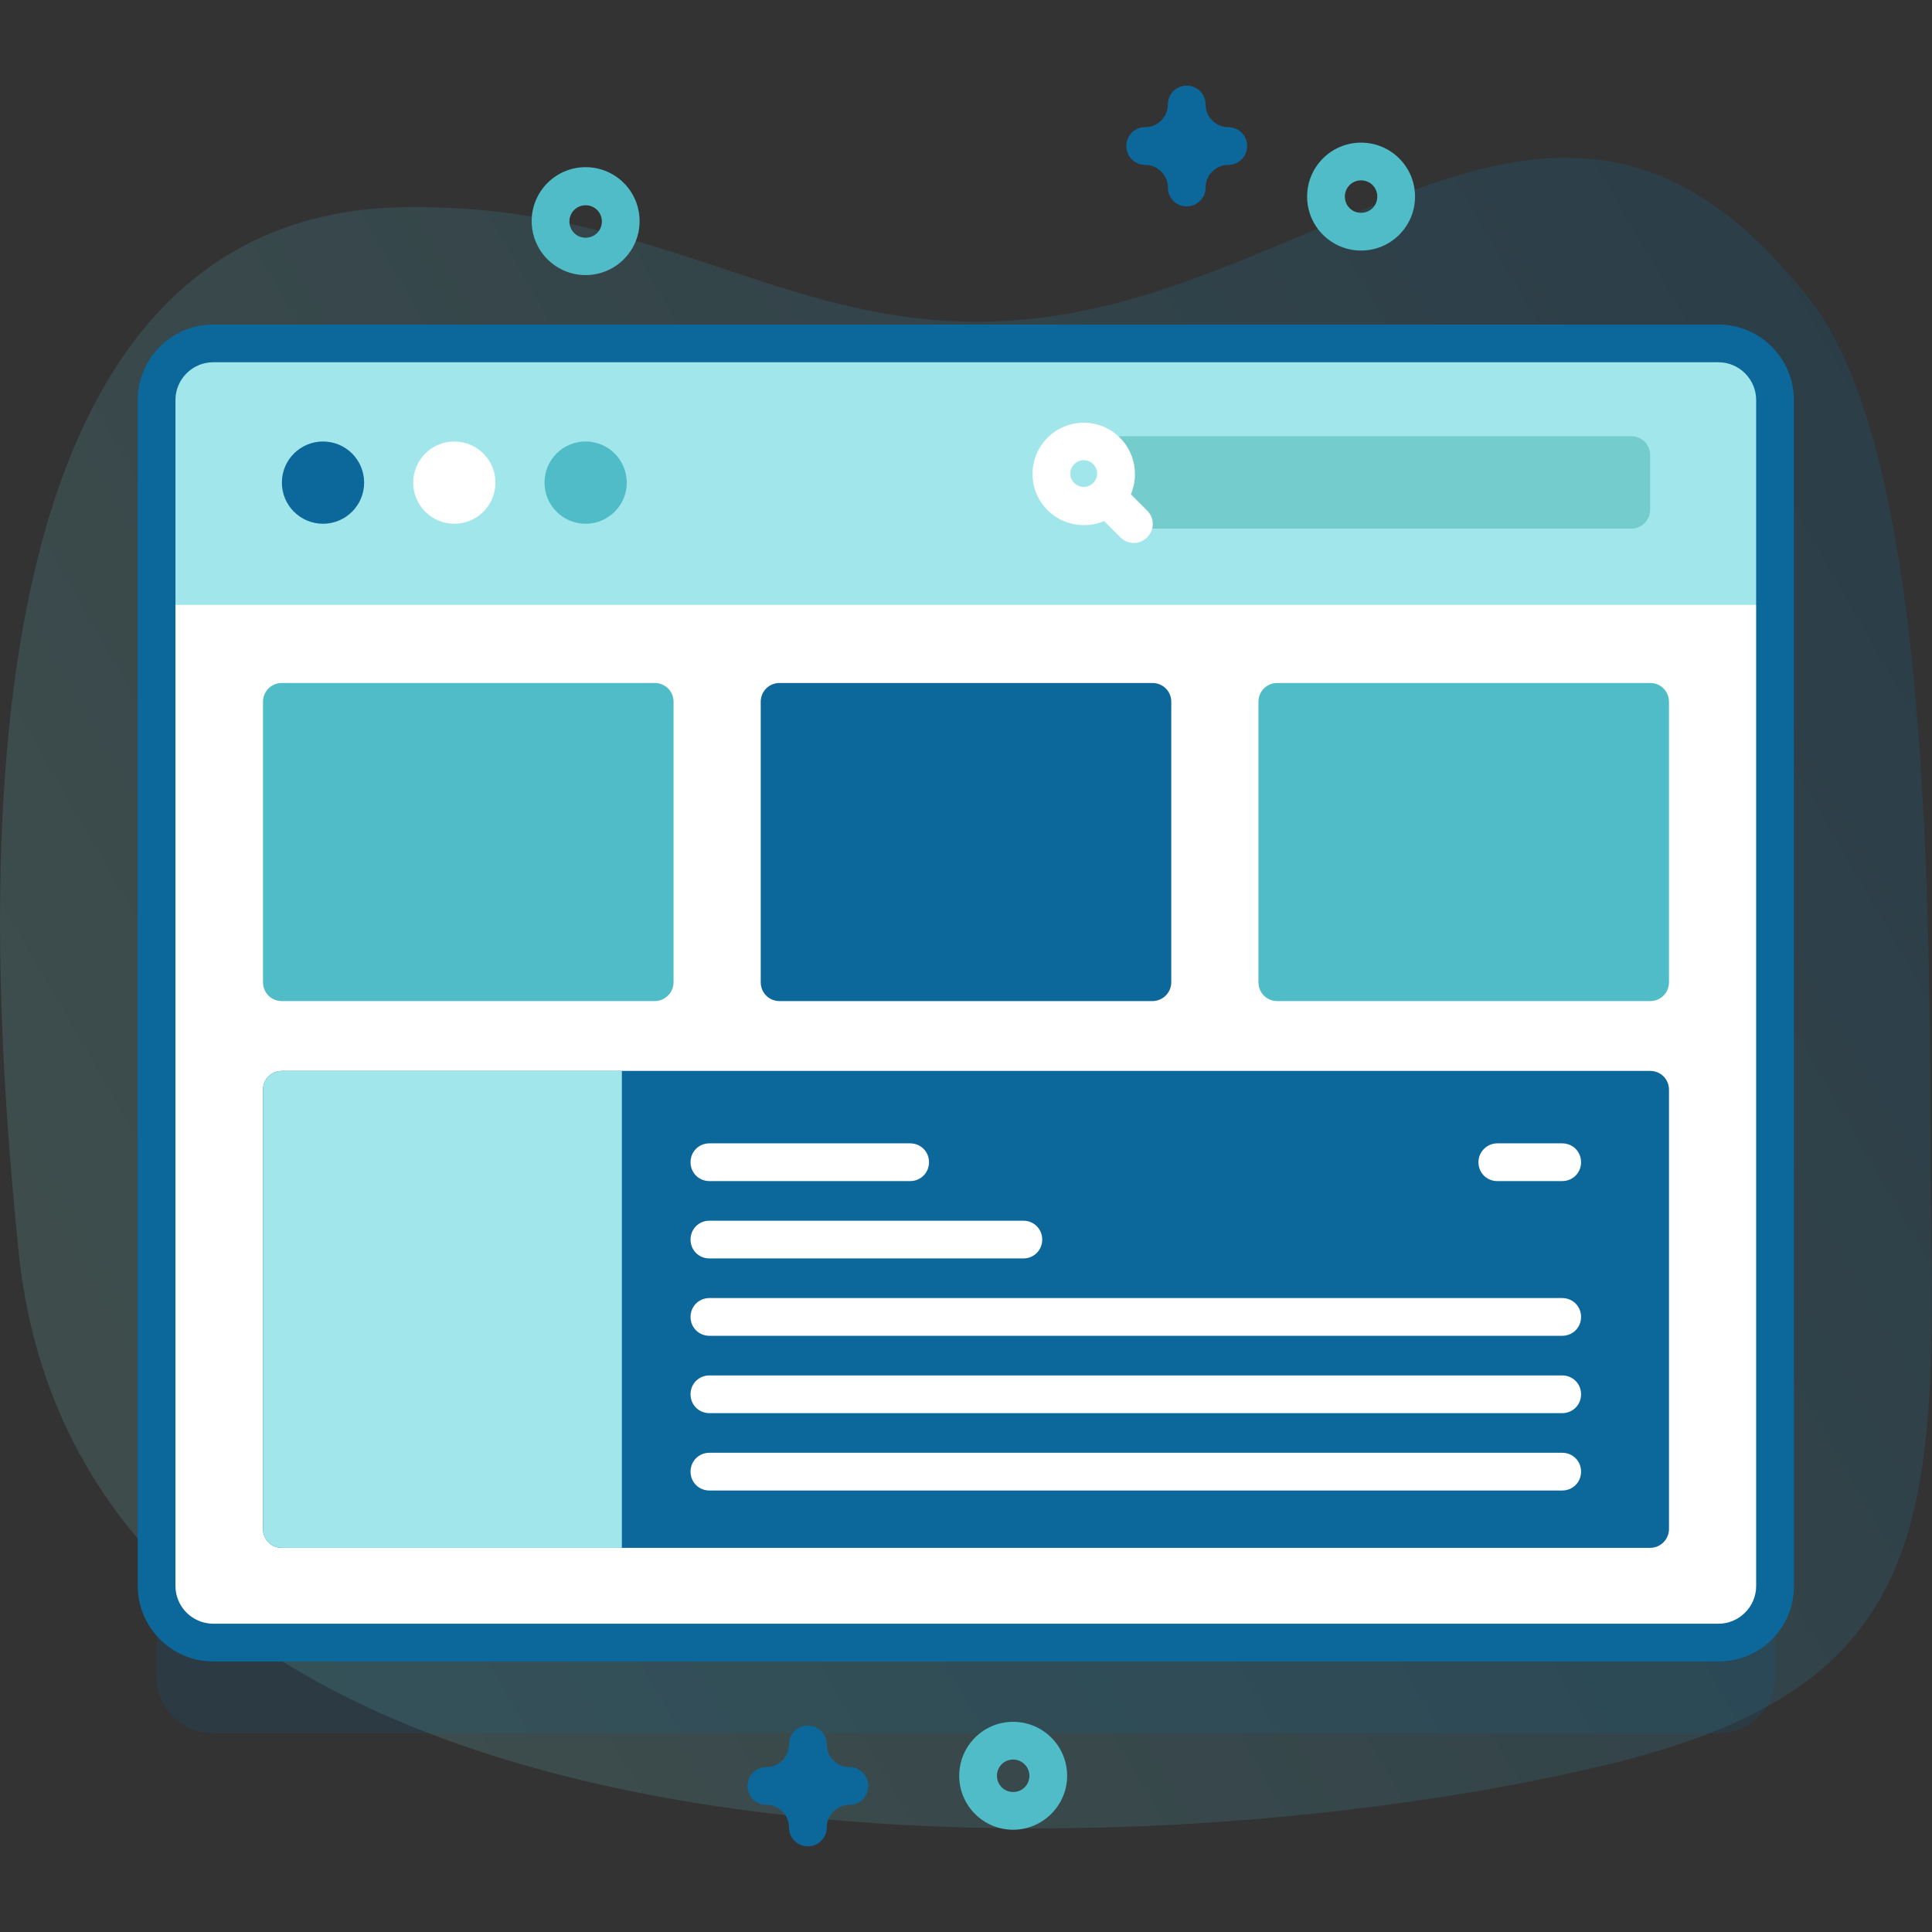
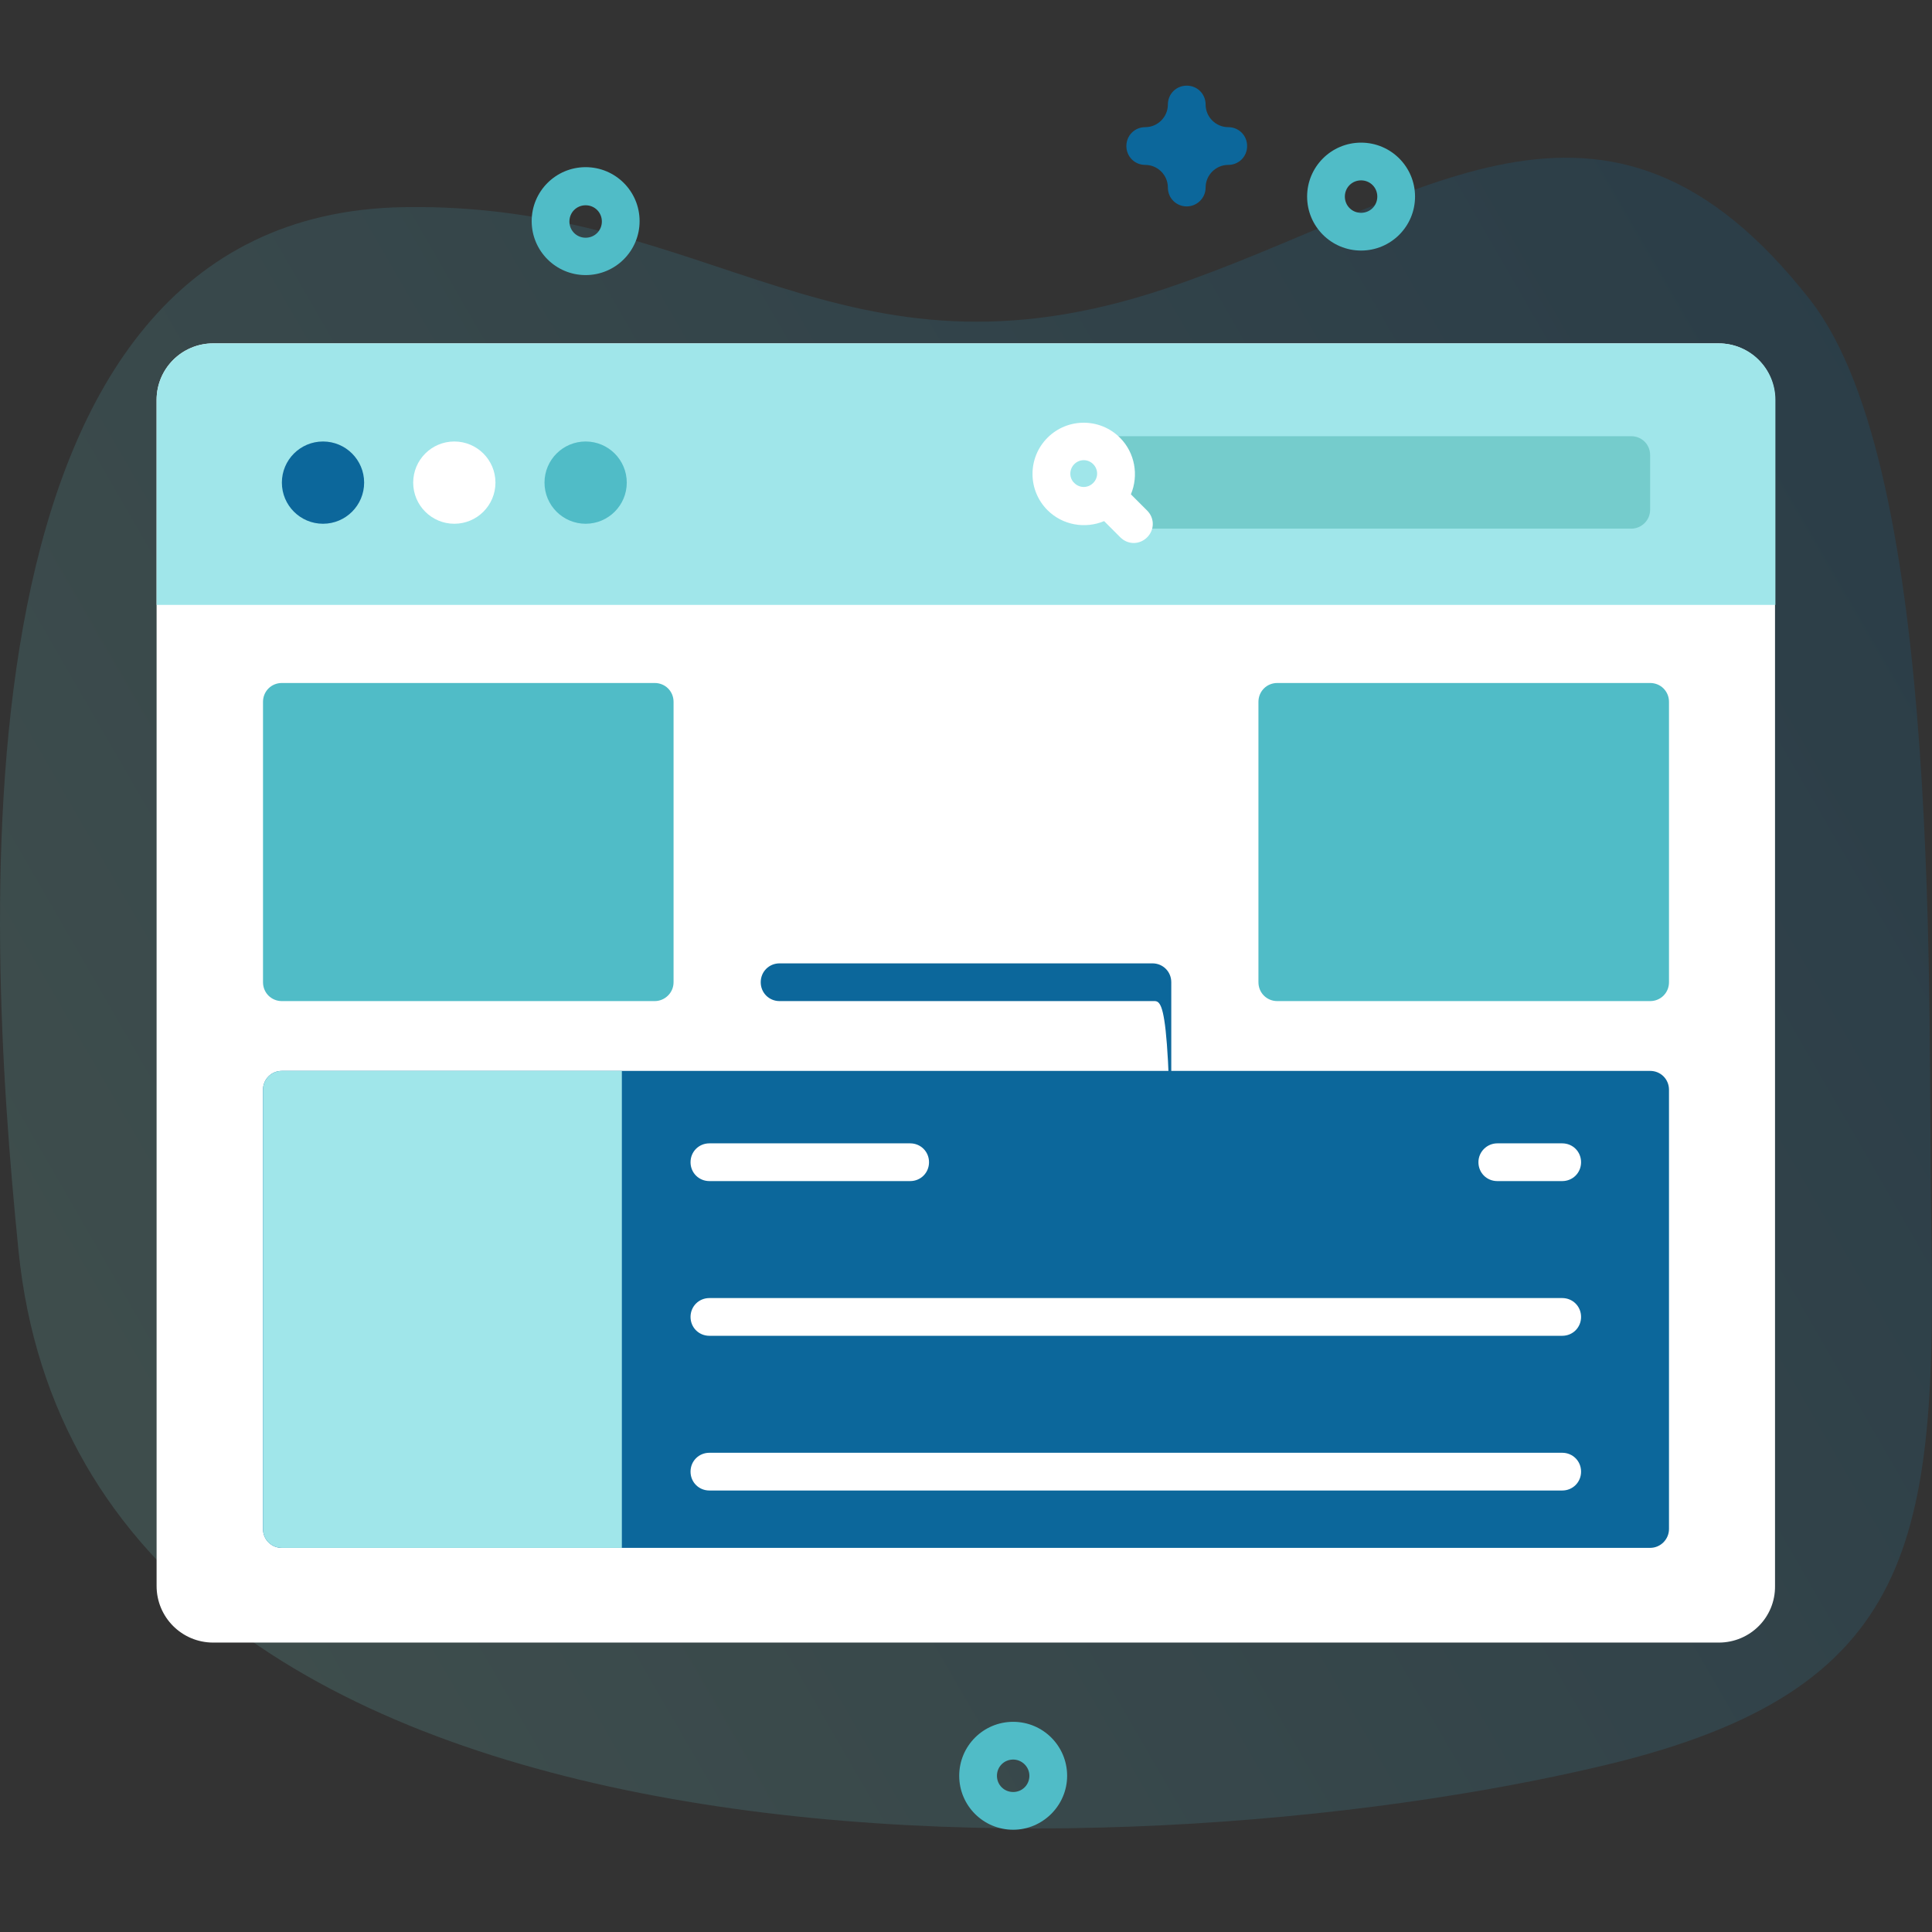
<svg xmlns="http://www.w3.org/2000/svg" version="1.1" id="Web_Development" x="0px" y="0px" viewBox="-34 -14 512 512" style="enable-background:new -34 -14 512 512;" xml:space="preserve">
  <rect x="-34" y="-14" width="512" height="512" fill="#333333" stroke="none" />
  <style type="text/css">
	.st0{opacity:0.2;}
	.st1{fill:url(#SVGID_1_);}
	.st2{opacity:0.16;fill:url(#SVGID_2_);}
	.st3{fill:#FFFFFF;}
	.st4{fill:#A0E6EA;}
	.st5{fill:url(#SVGID_3_);}
	.st6{fill:#0C679B;}
	.st7{fill:#50BCC7;}
	.st8{fill:#75CCCC;}
</style>
  <g>
    <g class="st0">
      <linearGradient id="SVGID_1_" gradientUnits="userSpaceOnUse" x1="-6.42" y1="100.438" x2="470.533" y2="375.807" gradientTransform="matrix(1 0 0 -1 0 483)">
        <stop offset="0" style="stop-color:#6BB6B1" />
        <stop offset="1" style="stop-color:#0C679B" />
      </linearGradient>
      <path class="st1" d="M-29.1,317.4c17.4,172.9,292.4,167.1,420.8,136.3c82.5-19.8,87.6-59.5,86.1-144c-1-54.5,3.4-198.7-32-244.1    c-54.4-69.7-103.2-26-170.7-3.2C188.7,91.5,155,39.4,72.7,40.9C-48,43.2-38.1,228.2-29.1,317.4L-29.1,317.4z" />
    </g>
    <g>
      <g>
        <g>
          <g>
            <linearGradient id="SVGID_2_" gradientUnits="userSpaceOnUse" x1="7.53" y1="273.134" x2="436.47" y2="273.134">
              <stop offset="0" style="stop-color:#0C679B" />
              <stop offset="1" style="stop-color:#0C679B" />
            </linearGradient>
-             <path class="st2" d="M421.5,445.3H22.5c-8.3,0-15-6.7-15-15V116c0-8.3,6.7-15,15-15h398.9c8.3,0,15,6.7,15,15v314.3       C436.5,438.6,429.8,445.3,421.5,445.3z" />
            <path class="st3" d="M421.5,421.3H22.5c-8.3,0-15-6.7-15-15V92c0-8.3,6.7-15,15-15h398.9c8.3,0,15,6.7,15,15v314.3       C436.5,414.6,429.8,421.3,421.5,421.3z" />
            <path class="st4" d="M436.5,146.3V92c0-8.3-6.7-15-15-15H22.5c-8.3,0-15,6.7-15,15v54.3H436.5z" />
            <linearGradient id="SVGID_3_" gradientUnits="userSpaceOnUse" x1="2.529" y1="249.133" x2="441.47" y2="249.133">
              <stop offset="0" style="stop-color:#0C679B" />
              <stop offset="1" style="stop-color:#0C679B" />
            </linearGradient>
-             <path class="st5" d="M421.5,426.3H22.5c-11,0-20-9-20-20V92c0-11,9-20,20-20h398.9c11,0,20,9,20,20v314.3       C441.5,417.3,432.5,426.3,421.5,426.3L421.5,426.3z M22.5,82c-5.5,0-10,4.5-10,10v314.3c0,5.5,4.5,10,10,10h398.9       c5.5,0,10-4.5,10-10V92c0-5.5-4.5-10-10-10H22.5z" />
          </g>
          <g>
            <g>
              <circle class="st6" cx="51.6" cy="113.9" r="10.9" />
              <circle class="st3" cx="86.4" cy="113.9" r="10.9" />
              <circle class="st7" cx="121.2" cy="113.9" r="10.9" />
            </g>
            <path class="st8" d="M398.3,126.1H262.1v-24.5h136.2c2.8,0,5,2.2,5,5v14.5C403.3,123.9,401,126.1,398.3,126.1z" />
            <path class="st3" d="M262.8,102c-5.3-5.3-13.9-5.3-19.2,0s-5.3,13.9,0,19.2c4,4,10,5,15,2.9l4.3,4.3c2,2,5.1,2,7.1,0       s2-5.1,0-7.1l-4.3-4.3C267.8,112,266.8,106,262.8,102z M250.7,109c1.4-1.4,3.6-1.4,5,0s1.4,3.6,0,5s-3.6,1.4-5,0       C249.3,112.7,249.3,110.4,250.7,109z" />
          </g>
        </g>
        <g>
          <path class="st7" d="M139.5,251.3H40.7c-2.8,0-5-2.2-5-5V172c0-2.8,2.2-5,5-5h98.8c2.8,0,5,2.2,5,5v74.3      C144.5,249.1,142.2,251.3,139.5,251.3z" />
-           <path class="st6" d="M271.4,251.3h-98.8c-2.8,0-5-2.2-5-5V172c0-2.8,2.2-5,5-5h98.8c2.8,0,5,2.2,5,5v74.3      C276.4,249.1,274.1,251.3,271.4,251.3z" />
+           <path class="st6" d="M271.4,251.3h-98.8c-2.8,0-5-2.2-5-5c0-2.8,2.2-5,5-5h98.8c2.8,0,5,2.2,5,5v74.3      C276.4,249.1,274.1,251.3,271.4,251.3z" />
          <path class="st7" d="M403.3,251.3h-98.8c-2.8,0-5-2.2-5-5V172c0-2.8,2.2-5,5-5h98.8c2.8,0,5,2.2,5,5v74.3      C408.3,249.1,406.1,251.3,403.3,251.3z" />
        </g>
        <path class="st6" d="M403.3,396.2H40.7c-2.8,0-5-2.2-5-5V274.8c0-2.8,2.2-5,5-5h362.6c2.8,0,5,2.2,5,5v116.4     C408.3,393.9,406.1,396.2,403.3,396.2L403.3,396.2z" />
        <path class="st4" d="M130.8,269.8H40.7c-2.8,0-5,2.2-5,5v116.4c0,2.8,2.2,5,5,5h90.1L130.8,269.8L130.8,269.8z" />
        <g>
          <path class="st3" d="M154,289h53.2c2.8,0,5,2.2,5,5s-2.2,5-5,5H154c-2.8,0-5-2.2-5-5S151.2,289,154,289z" />
          <path class="st3" d="M362.8,289H380c2.8,0,5,2.2,5,5s-2.2,5-5,5h-17.2c-2.8,0-5-2.2-5-5S360.1,289,362.8,289z" />
          <g>
-             <path class="st3" d="M154,309.5h83.2c2.8,0,5,2.2,5,5s-2.2,5-5,5H154c-2.8,0-5-2.2-5-5S151.2,309.5,154,309.5L154,309.5z" />
-           </g>
+             </g>
          <path class="st3" d="M154,330h226c2.8,0,5,2.2,5,5s-2.2,5-5,5H154c-2.8,0-5-2.2-5-5S151.2,330,154,330z" />
          <g>
-             <path class="st3" d="M154,350.5h226c2.8,0,5,2.2,5,5s-2.2,5-5,5H154c-2.8,0-5-2.2-5-5S151.2,350.5,154,350.5z" />
-           </g>
+             </g>
          <path class="st3" d="M154,381c-2.8,0-5-2.2-5-5s2.2-5,5-5h226c2.8,0,5,2.2,5,5s-2.2,5-5,5" />
        </g>
      </g>
      <path class="st7" d="M326.7,52.4c-7.9,0-14.3-6.4-14.3-14.3c0-7.9,6.4-14.3,14.3-14.3c7.9,0,14.3,6.4,14.3,14.3    C341,46,334.6,52.4,326.7,52.4z M326.7,33.8c-2.4,0-4.3,1.9-4.3,4.3s1.9,4.3,4.3,4.3s4.3-1.9,4.3-4.3S329.1,33.8,326.7,33.8z" />
      <path class="st7" d="M121.2,58.9c-7.9,0-14.3-6.4-14.3-14.3c0-7.9,6.4-14.3,14.3-14.3c7.9,0,14.3,6.4,14.3,14.3    C135.5,52.5,129.1,58.9,121.2,58.9z M121.2,40.4c-2.4,0-4.3,1.9-4.3,4.3s1.9,4.3,4.3,4.3s4.3-1.9,4.3-4.3S123.6,40.4,121.2,40.4z" />
      <path class="st7" d="M234.5,470.9c-7.9,0-14.3-6.4-14.3-14.3c0-7.9,6.4-14.3,14.3-14.3c7.9,0,14.3,6.4,14.3,14.3    C248.8,464.5,242.3,470.9,234.5,470.9L234.5,470.9z M234.5,452.3c-2.4,0-4.3,1.9-4.3,4.3s1.9,4.3,4.3,4.3s4.3-1.9,4.3-4.3    S236.8,452.3,234.5,452.3z" />
      <g>
        <path class="st6" d="M280.5,40.7c-2.8,0-5-2.2-5-5c0-3.3-2.7-6-6-6c-2.8,0-5-2.2-5-5s2.2-5,5-5c3.3,0,6-2.7,6-6c0-2.8,2.2-5,5-5     s5,2.2,5,5c0,3.3,2.7,6,6,6c2.8,0,5,2.2,5,5s-2.2,5-5,5c-3.3,0-6,2.7-6,6C285.5,38.5,283.2,40.7,280.5,40.7z" />
-         <path class="st6" d="M180.1,475.3c-2.8,0-5-2.2-5-5c0-3.3-2.7-6-6-6c-2.8,0-5-2.2-5-5s2.2-5,5-5c3.3,0,6-2.7,6-6c0-2.8,2.2-5,5-5     s5,2.2,5,5c0,3.3,2.7,6,6,6c2.8,0,5,2.2,5,5s-2.2,5-5,5c-3.3,0-6,2.7-6,6C185.1,473.1,182.8,475.3,180.1,475.3z" />
      </g>
    </g>
  </g>
</svg>